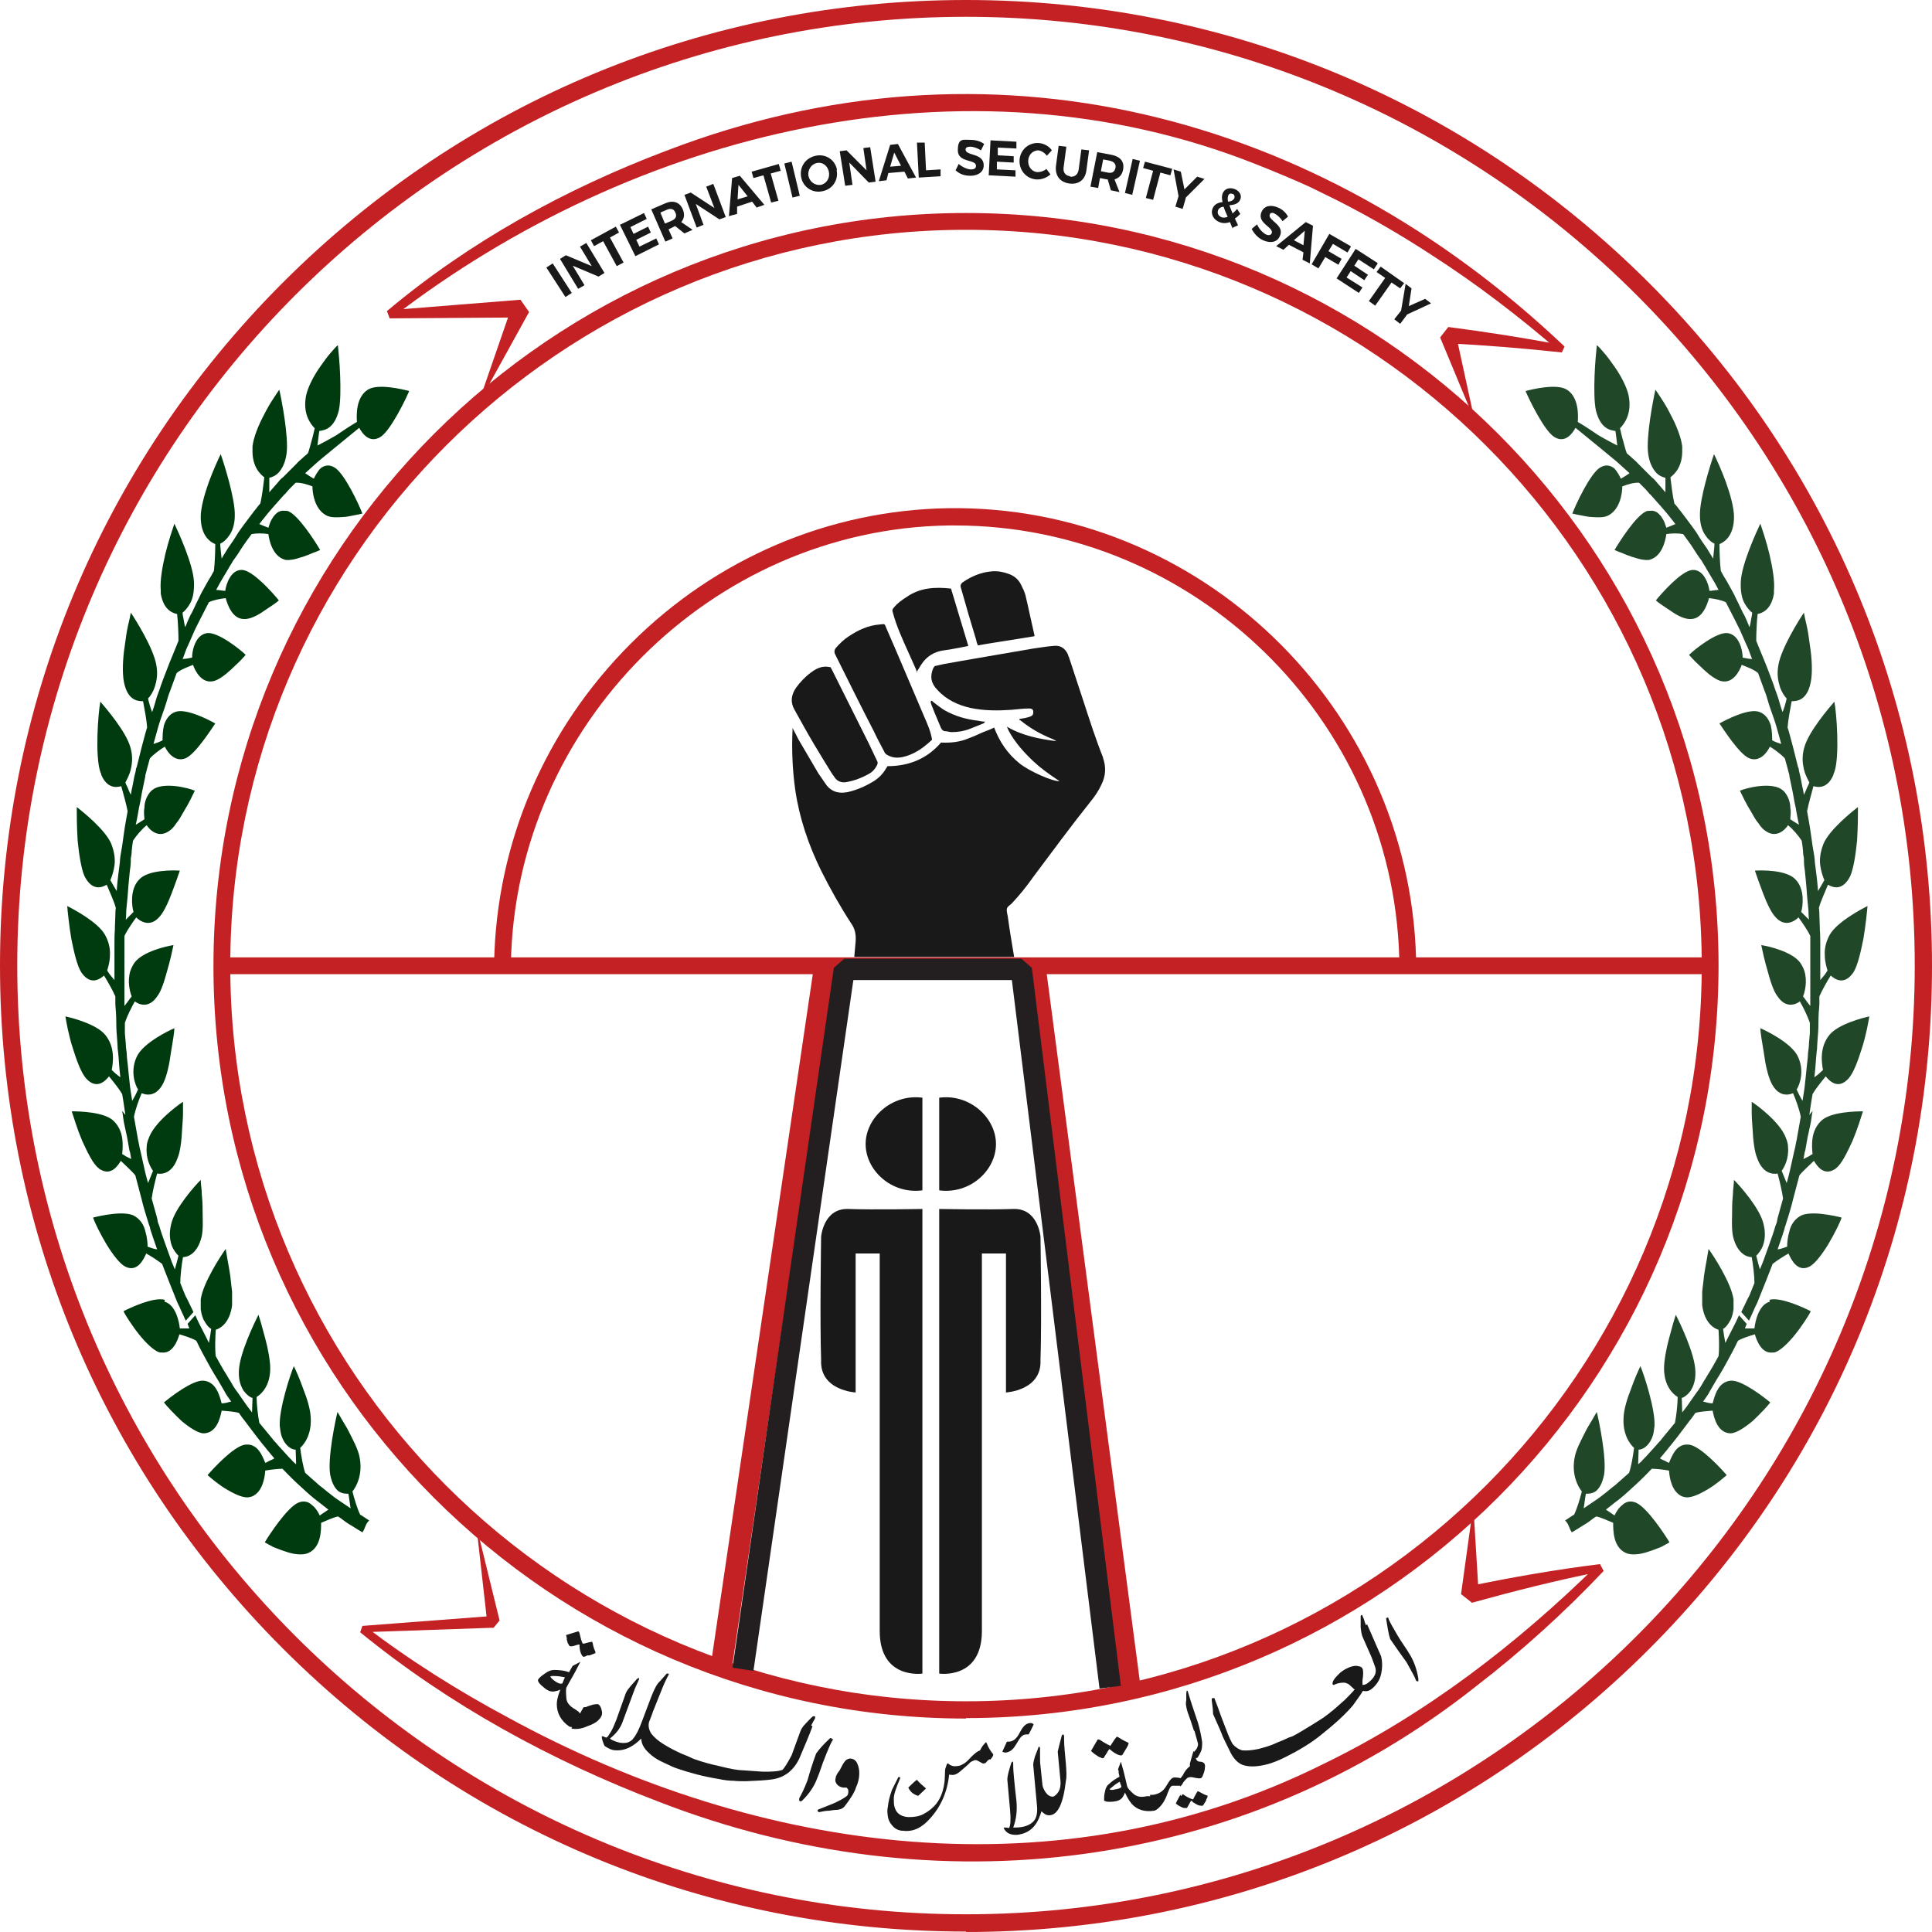
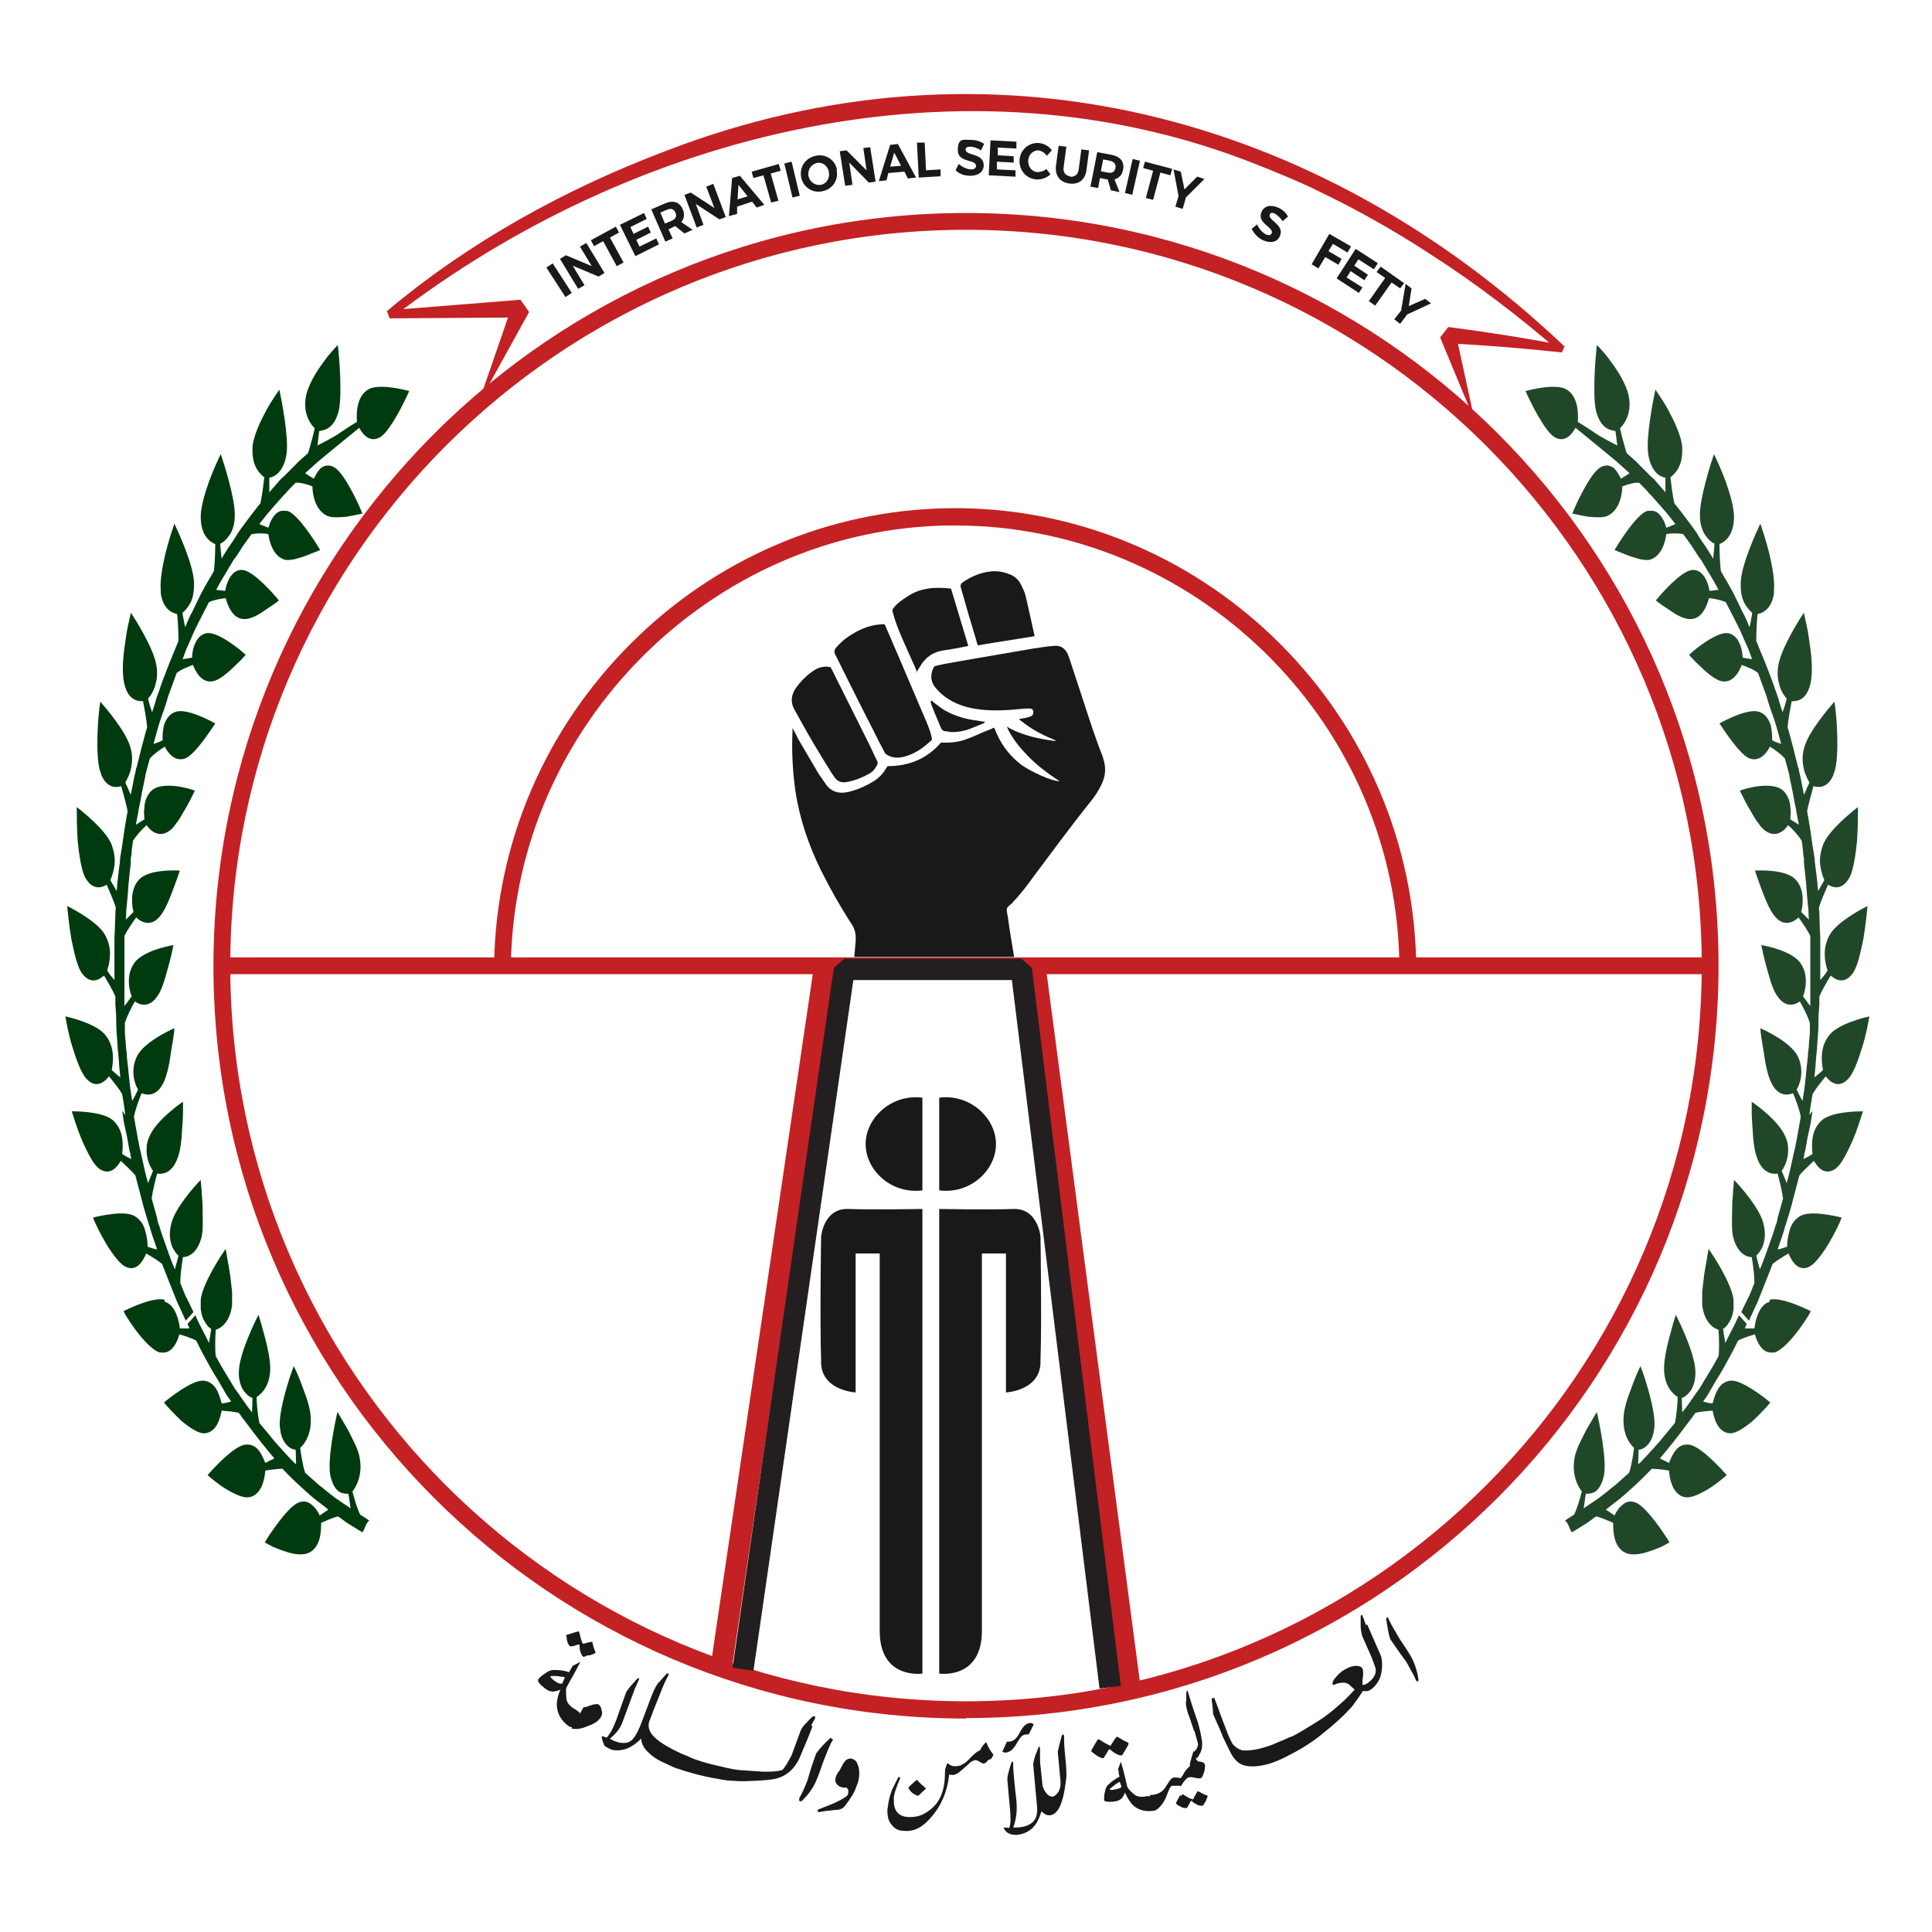
<svg xmlns="http://www.w3.org/2000/svg" id="Layer_2" data-name="Layer 2" viewBox="0 0 425.4 425.4">
  <defs>
    <style>
      .cls-1 {
        fill: #204828;
      }

      .cls-1, .cls-2, .cls-3, .cls-4, .cls-5 {
        stroke-width: 0px;
      }

      .cls-2 {
        fill: #c32124;
      }

      .cls-3 {
        fill: #003b0f;
      }

      .cls-4 {
        fill: #231f20;
      }

      .cls-5 {
        fill: #191919;
      }
    </style>
  </defs>
  <g id="Layer_2-2" data-name="Layer 2">
    <g id="Layer_1-2" data-name="Layer 1-2">
-       <path class="cls-2" d="M212.7,425.3c-56.8,0-110.2-22.1-150.4-62.3C22.1,322.8,0,269.4,0,212.6S22.1,102.4,62.3,62.2C102.5,22,155.9,0,212.7,0s110.2,22.1,150.4,62.3c40.2,40.2,62.3,93.6,62.3,150.4s-22.1,110.2-62.3,150.4-93.6,62.3-150.4,62.3v-.1ZM212.7,3.7C97.5,3.7,3.8,97.4,3.8,212.6s93.7,208.9,208.9,208.9,208.9-93.7,208.9-208.9S327.9,3.7,212.7,3.7Z" />
      <path class="cls-2" d="M212.7,378.4c-91.4,0-165.7-74.3-165.7-165.7S121.3,46.9,212.7,46.9s165.7,74.3,165.7,165.7-74.3,165.7-165.7,165.7v.1ZM212.7,50.6c-89.3,0-162,72.7-162,162s72.7,162,162,162,162-72.7,162-162S302,50.6,212.7,50.6Z" />
      <g>
        <path class="cls-5" d="M121.7,58l4.2,6.5-1.4.9-4.2-6.5,1.4-.9Z" />
        <path class="cls-5" d="M129.1,53.5l4,6.6-1.3.8-5.7-2.4,2.6,4.3-1.4.8-4-6.6,1.3-.8,5.7,2.4-2.6-4.3,1.4-.8h0Z" />
        <path class="cls-5" d="M135.6,49.9l.7,1.3-2,1.1,3,5.5-1.5.8-3-5.5-2,1.1-.7-1.3,5.5-3Z" />
        <path class="cls-5" d="M141.8,46.9l.6,1.3-3.6,1.8.7,1.5,3.2-1.6.6,1.3-3.2,1.6.7,1.5,3.7-1.8.6,1.3-5.2,2.6-3.4-6.9,5.1-2.5h0l.2-.1Z" />
        <path class="cls-5" d="M150.7,51.4l-2-1.6h-.1l-1.4.7.9,2-1.6.7-3.1-7.1,3-1.3c1.8-.8,3.2-.3,3.9,1.2.5,1.1.4,2.1-.3,2.9l2.5,1.7-1.8.8h0ZM146.5,49.2l1.4-.6c.9-.4,1.2-1,.8-1.8-.3-.8-1-1-1.9-.6l-1.4.6,1,2.4h.1Z" />
        <path class="cls-5" d="M157.1,40.6l2.7,7.2-1.4.5-5.2-3.4,1.7,4.6-1.5.6-2.7-7.2,1.4-.5,5.2,3.4-1.8-4.7,1.5-.6h0l.1.1Z" />
        <path class="cls-5" d="M165.6,44.4l-3.3,1.1v1.6c-.1,0-1.8.5-1.8.5l.7-8.4,1.7-.5,5.4,6.4-1.7.6-1-1.3h0ZM164.6,43.2l-2-2.5-.2,3.2,2.3-.7h-.1Z" />
        <path class="cls-5" d="M171.5,36.2l.4,1.4-2.2.6,1.7,6-1.6.4-1.7-6-2.2.6-.4-1.4,6-1.7v.1Z" />
        <path class="cls-5" d="M174.3,35.6l1.8,7.5-1.6.4-1.8-7.5,1.6-.4Z" />
        <path class="cls-5" d="M184.2,37.4c.5,2.2-.9,4.3-3.1,4.7-2.2.5-4.3-.9-4.7-3.1s.9-4.2,3.2-4.7c2.2-.5,4.3.9,4.7,3.1h-.1ZM178,38.7c.3,1.4,1.5,2.2,2.8,2,1.2-.3,2-1.5,1.7-2.9s-1.5-2.2-2.7-1.9-2,1.5-1.8,2.9h0v-.1Z" />
        <path class="cls-5" d="M191.6,32.4l1.2,7.6-1.5.2-4.3-4.4.7,4.9-1.6.2-1.2-7.6,1.5-.2,4.4,4.4-.7-4.9,1.6-.2h-.1Z" />
        <path class="cls-5" d="M199.1,37.8l-3.5.3-.4,1.6-1.7.2,2.5-8,1.7-.2,4,7.4-1.8.2-.7-1.4h0l-.1-.1ZM198.4,36.5l-1.5-2.9-.9,3.1s2.4-.2,2.4-.2Z" />
        <path class="cls-5" d="M203.6,31.3l.3,6.2,3.2-.2v1.5l-4.8.3-.4-7.7h1.7v-.1Z" />
        <path class="cls-5" d="M213.6,32.3c-.6,0-1,.2-1,.6,0,1.5,4,.7,4,3.5,0,1.5-1.3,2.3-2.9,2.3s-2.5-.5-3.3-1.2l.7-1.4c.8.7,1.9,1.2,2.7,1.2s1.1-.3,1.1-.8c0-1.5-4-.6-4-3.4s1.2-2.3,2.9-2.3c1,0,2.1.3,2.9.9l-.7,1.4c-.8-.5-1.7-.8-2.3-.8h-.1Z" />
        <path class="cls-5" d="M223.8,31.3v1.4l-4.1-.2v1.7l3.5.2v1.4l-3.7-.2v1.7l4.1.2v1.4l-5.9-.3.4-7.7,5.7.3h0v.1Z" />
        <path class="cls-5" d="M228.9,33.1c-1.3-.1-2.4.8-2.5,2.2s.8,2.5,2,2.6c.7,0,1.4-.2,2-.7l.9,1.2c-.9.8-2.1,1.2-3.2,1.1-2.2-.2-3.8-2.1-3.6-4.4.2-2.2,2.1-3.8,4.3-3.6,1.1.1,2.2.7,2.8,1.6l-1.1,1.2c-.5-.7-1.2-1.1-1.9-1.2h.3Z" />
        <path class="cls-5" d="M235.6,38.9c1,.1,1.7-.4,1.9-1.5l.6-4.5,1.7.2-.6,4.5c-.3,2-1.7,3.1-3.8,2.8-2-.3-3.1-1.7-2.9-3.8l.6-4.5,1.7.2-.6,4.5c-.2,1.1.4,1.9,1.4,2h0v.1Z" />
        <path class="cls-5" d="M244.6,41.9l-.7-2.4h-.2l-1.5-.3-.4,2.2-1.7-.3,1.5-7.6,3.2.6c1.9.4,2.8,1.5,2.5,3.2-.2,1.2-.9,1.9-1.9,2.2l1.1,2.8-1.9-.4h0ZM242.4,37.7l1.5.3c.9.2,1.5-.1,1.7-1,.2-.8-.3-1.4-1.2-1.6l-1.5-.3-.5,2.6Z" />
        <path class="cls-5" d="M251,35.4l-1.7,7.5-1.6-.4,1.7-7.5,1.6.4Z" />
        <path class="cls-5" d="M258.1,37.2l-.4,1.4-2.2-.6-1.6,6-1.6-.4,1.6-6-2.2-.6.4-1.4,6.1,1.6h-.1Z" />
        <path class="cls-5" d="M261.1,43.6l-.7,2.4-1.6-.5.7-2.3-1.1-5.9,1.6.5.8,3.9,2.8-2.8,1.6.5-4.2,4.2h.1Z" />
-         <path class="cls-5" d="M271.4,50.3c-.2-.5-.4-1-.6-1.4-.8.3-1.6.3-2.3,0-1.3-.5-2-1.8-1.5-3,.4-1,1.3-1.3,2.2-1.4-.2-.8-.2-1.3,0-1.9.4-1,1.4-1.4,2.6-1,1.1.4,1.7,1.4,1.3,2.3-.4,1-1.4,1.2-2.4,1.3.2.5.4,1.1.7,1.8.3-.3.7-.6,1-1l.7,1.1c-.4.4-.8.8-1.2,1,.2.4.4.9.7,1.5l-1.1.5h0l-.1.2ZM270.3,47.7c-.4-.9-.7-1.6-.9-2.2-.6.1-1,.3-1.2.8-.2.6,0,1.2.7,1.5.4.2.9.1,1.3,0h0l.1-.1ZM270.3,44.4c.7,0,1.3-.3,1.5-.8.1-.4,0-.8-.4-.9-.5-.2-.9,0-1,.5-.1.3-.1.7,0,1.3h0l-.1-.1Z" />
        <path class="cls-5" d="M280.7,47c-.5-.2-1-.2-1.1.2-.6,1.3,3.4,2.3,2.2,4.8-.6,1.4-2.1,1.6-3.7.9-1.1-.5-2-1.5-2.5-2.5l1.2-1c.4,1,1.2,1.8,1.9,2.2.6.3,1.1.2,1.3-.2.6-1.4-3.4-2.2-2.2-4.8.6-1.3,2-1.6,3.6-.9,1,.4,1.8,1.2,2.2,2l-1.2,1c-.5-.8-1.2-1.4-1.8-1.7h.1Z" />
-         <path class="cls-5" d="M286.9,55.5l-3.1-1.6-1.2,1.1-1.6-.8,6.5-5.3,1.6.8-.7,8.3-1.6-.8.2-1.6h0l-.1-.1ZM287,54l.3-3.2-2.4,2.1,2.1,1.1Z" />
        <path class="cls-5" d="M297.4,54.4l-.7,1.2-3.2-1.9-1,1.6,2.9,1.7-.7,1.3-2.9-1.7-1.5,2.5-1.5-.9,3.9-6.7,4.7,2.7h0v.2Z" />
        <path class="cls-5" d="M303.3,58.1l-.8,1.2-3.4-2.2-.9,1.4,3,2-.8,1.2-3-2-.9,1.4,3.5,2.2-.8,1.2-4.9-3.2,4.2-6.5,4.8,3.1h0v.2Z" />
        <path class="cls-5" d="M309.2,62.3l-.9,1.2-1.9-1.3-3.6,5.1-1.4-1,3.6-5.1-1.9-1.3.9-1.2,5.1,3.6h.1Z" />
        <path class="cls-5" d="M309.8,69.3l-1.5,2-1.3-1,1.5-1.9,1-5.9,1.3,1-.6,3.9,3.6-1.6,1.3,1-5.4,2.5h.1Z" />
      </g>
      <g>
        <path class="cls-5" d="M124.7,360c.7-.2,1.6-.5,2.6-.8.1,0,.2.1.3.4.2.9.4,1.7.7,2.3h.3c.8-.2,1.4-.4,1.8-.4,0,0,0,.1.1.3.1.6.3,1.3.6,1.9v.3c.1,0,0,0,0,0,0,0-.5.2-1.3.5h-.5c-.5.3-.7.3-.8.3s-.2-.1-.3-.2c-.4-.6-.6-1.4-.6-2.3v-.2s-.4,0-.9.2c-.6.2-.9.2-1,.2-.2,0-.4-.1-.5-.4-.2-.3-.3-.6-.4-1.1v-.3c-.1-.5-.2-.7-.1-.8h0v.1Z" />
        <path class="cls-5" d="M126.1,366.8l1.7-.9c-.7,1.4-1.5,2.9-2.5,4.6-.3.6-.5.9-.6,1.1-.1.4-.1,1.1,0,2.2,0,1,.7,1.9,2,2.6l.7.5,1.1,1.4-.5.8c-.3.5-.5.9-.7,1.1l-.2.3-1.7-.3c-1.9-1.3-2.8-3-2.8-5,0-.7.2-1.6.6-2.7l.2-.5c-.3.2-.7.3-1.2.4-.8.2-1.6-.1-2.4-.8-1-.8-1.5-1.4-1.3-1.8.3-.5.9-.9,1.6-1.4.7-.5,1.3-.7,1.9-.7,1.1,0,2.2.1,3.3.5l.5-.9.3-.5h0ZM124.4,369.4c0-.1-.5-.2-1.3-.3-1-.1-1.7-.1-1.9,0,0,.3.4.6.9,1,.7.5,1.2.7,1.5.6h.2l.5-1.2h0l.1-.1Z" />
        <path class="cls-5" d="M130.8,375.3c.6-.1.9-.1,1,0,.4.3.6.8.7,1.4.2.6,0,1.3-.6,1.9-.5.6-1.4,1.1-2.6,1.5-1.3.6-2.5.7-3.5.5l2.7-4.7h.4c.5-.2,1.1-.4,1.8-.6h.1Z" />
        <path class="cls-5" d="M178.9,380.1c-.6,1.7-1.6,4-2.9,7.1-1.3,2.7-3.3,4.2-6,4.6-1.4.2-3.3.3-5.8.4-.9,0-1.8,0-2.7-.1-.8,0-1.9-.1-3.3-.4-3.1-.5-6.2-1.3-9.1-2.3-.7-.2-1.9-.8-3.6-1.6-1-.5-1.9-1.1-2.7-1.9-1.1-1-1.6-2.1-1.6-3.1-1.7,1.7-3.4,2.6-5.2,2.6-.5,0-1.1,0-1.7-.3-.4-.2-.8-.4-1.2-.7-.4-.9-.6-1.6-.6-2.1.2,0,.4,0,.7.2.1,0,.2.1.3.1.2-.1.4-.3.5-.5.2-.3.3-.5.4-.6.5-.8.9-1.8,1.3-2.8l2.1-5.9c.2-.5.6-1,1.1-1.6.7-.8,1.2-1.3,1.3-1.5.1,0,.3-.2.5-.3v.4l-.9,2-2.7,7.3c-.5,1.4-1.4,2.6-2.8,3.7.3.3.7.4,1.1.6.6.2,1,.3,1,.3.6.1,1.2.1,1.7,0,.6-.2,1.1-.5,1.4-1,.6-.7,1.2-1.9,1.9-3.8l2-5.3c.7-1.8,1.3-2.9,1.9-3.4l1.5-1.7h.3c.2,0,.2.1.1.3-.5.9-1.1,2.2-1.8,4l-1.6,4c-.2.6-.5,1.4-.9,2.4-.2.9,0,1.7.5,2.5.6.8,1.5,1.6,2.8,2.4s2.5,1.4,3.8,2c.4.2,1.1.4,1.9.8.6.3,1.1.5,1.5.6,1.1.4,2.8.9,5.1,1.4,2.4.6,4.1.9,5.2.9,1.4.1,2.9.2,4.3.3,1.7,0,3.1,0,4.3-.4.4-.4,1.1-1.5,2-3.2l1.9-5.2c.2-.6.6-1.2,1.2-1.8.5-.5,1-1.1,1.6-1.6h.3c.1,0,.2,0,.2.2,0,.3-.2.6-.4.9-.2.4-.4.8-.5.9h0l.3.2Z" />
        <path class="cls-5" d="M183.5,382.9c-.2.3-.5.8-.8,1.5-.4.9-.9,2.1-1.5,3.7-.6,1.8-1.1,3.1-1.4,3.8-.6,1.5-1.6,3-3,4.4-.3.3-.4.4-.6.3,0,0-.1,0-.2-.1-.1-.1,0-.3,0-.6.3-.5,1-1.8,1.8-3.9.5-1.8,1.1-3.7,1.9-5.9.7-1,1.7-2.1,3.1-3.4.2,0,.4,0,.4.3h0l.3-.1Z" />
        <path class="cls-5" d="M188.5,393.5c-.3,1.1-1.2,2.5-2.5,4.2-.4.5-.9.7-1.6.8-.6,0-1.2.1-1.9.2-.5,0-1.2.1-2.1.3-.2,0-.3-.1-.4-.3,0-.2.2-.3.5-.4,1-.4,2-.8,3-1.2,1.1-.5,2.1-1,2.9-1.6.3-.2.4-.6.4-1.1,0-.4-.2-.6-.4-.8h-.7c-.8-.1-1.4-.5-1.7-1.2-.1-.3-.1-.6,0-.9,0-.3.2-.7.5-1.2.3-.3.5-.7.7-1.1s.4-.8.7-1.2c.3-.5.7-.7,1.2-.8.8,0,1.4.4,1.7,1.2.4.9.5,2,.3,3.2-.1.6-.3,1.3-.6,1.9h0Z" />
        <path class="cls-5" d="M217.8,387.4c-.3.2-.5.4-.7.7-.3.2-.6.3-.9.1-.2-.1-.5-.3-.9-.5s-.7-.2-1,0c-.3.1-.7.3-1,.7-.3.3-.6.5-.9.8l-1.3,1.1c-.6.4-1.1.6-1.6.5-.2,0-.4,0-.5-.1-.4,3.8-1.8,7.1-4.3,9.8-1.8,2-3.7,2.9-5.9,2.6-.3,0-.5,0-.7-.1-.6-.1-1.2-.5-1.7-1.1s-.8-1.2-.9-1.9c-.1-.7-.2-1.4,0-2.2.1-1.1.4-2.3.9-3.7l1.4-2.8h.4c0,.1,0,.3-.1.5-.8,1.9-1.3,3.3-1.3,4.2,0,.7,0,1.4.2,2,.4,1.3,1.4,2,3,2.1,1.2,0,2.3-.1,3.4-.7s2-1.3,2.8-2.3c1-1.3,1.6-3,1.8-5.1,0-.7.1-1.5.1-2.3,0-.2.2-.7.4-1.3.1-.1.2-.2.4,0,.3.3.7.4,1.1.5.6,0,1.3,0,1.9-.4.5-.2,1.1-.7,1.9-1.6.8-.8,1.4-1.3,2-1.5.4-.9.9-1.4,1.3-1.8,0,0,.1.1.2.3h0c.2.6.6,1.4,1.4,2.4,0,.3-.2.6-.6,1.1h-.3ZM202.1,395.4c-1-.3-1.7-.9-2.1-1.8,1.1-1.1,1.8-1.7,1.9-1.7.6.7,1.3,1.3,2,1.9l-1.7,1.6h-.1Z" />
        <path class="cls-5" d="M227.6,379.7c-.4.9-.8,1.6-1.1,2.2h-.5c-.6,0-1.1.3-1.6,1.1l-.8,1.3c-.6,1-1.3,1.5-2.2,1.6,0,0-.3,0-.7-.2l1-2.2c.7,0,1.1-.1,1.2-.2.6-.2,1.2-.9,1.8-2.1.6-1.1,1.2-1.7,2-1.8h.5s.2.1.4.3h0ZM234.3,382.6v.6c0,1.2.2,3,.4,5.2.1,1.5.2,2.8,0,3.7-.6,5.1-1.8,7.6-3.7,7.6-.6,0-1.1-.3-1.7-.9,0,.2-.2.6-.4,1.2-.9,2.4-2.5,3.7-4.9,4-1.5.1-2.5-.4-3-1.5,0,0,0-.1.2-.1s.5,0,1,.1c.3-.6.4-1.9.2-4l-.3-3.3-.3-3.4c0-.7.3-1.8.8-3.4.1-.4.3-.6.4-.5.1,0,.1.4.1,1.2,0,.6.2,3.1.7,7.4.2,2.1,0,4-.7,5.9h.4c1.9,0,3.2-.5,4-1.3s1-2.1.8-3.8l-.8-8.7c0-.5.2-1.2.4-1.9l.7-1.8c0-.2.1-.3.2-.3s.2.2.2.3v1.6c0,.9,0,1.7.1,2.3l.4,3.9c0,.6.3,1.3.7,1.9.5.7,1,1,1.6,1,.2,0,.5-.2.8-.5.7-.7,1-1.6.9-3l-.6-6.4c.1-.5.4-1.7.9-3.6.1-.1.2-.2.3-.2s.2.2.2.5h0v.2Z" />
        <path class="cls-5" d="M240.2,385.6c.4-.7.9-1.6,1.5-2.6.1,0,.3,0,.5.1.9.6,1.6,1,2.3,1.3,0,0,.1-.1.2-.3.5-.8.9-1.4,1.2-1.7,0,0,.1,0,.3.1.6.4,1.3.8,2,1.1l.3.2h0c0,.3-.2.7-.7,1.5l-.3.5c-.3.5-.4.7-.5.7h-.4c-.8-.2-1.5-.7-2.2-1.3l-.1-.1s-.3.3-.6.9c-.4.6-.6.9-.6,1-.2.2-.4.2-.7,0-.4-.1-.7-.3-1.1-.6l-.3-.2c-.4-.3-.6-.5-.7-.6h-.1Z" />
        <path class="cls-5" d="M246.2,389.5l.6-1.6c.4,1.3.8,2.8,1.2,4.6.1.6.2.9.3,1.1.2.3.6.8,1.3,1.4.7.6,1.6.8,2.9.5h.8c0-.1,1.6.1,1.6.1l.2.8c.1.5.2.9.2,1.1v.3l-1.2.9c-2.1.3-3.7-.2-4.9-1.5-.4-.5-.9-1.2-1.3-2.1l-.2-.4c-.1.3-.3.7-.5,1-.4.6-1.1.9-2.1,1-1.2.1-1.8,0-2-.3,0-.5,0-1.2.2-1.9.1-.7.4-1.3.8-1.6.7-.7,1.5-1.2,2.4-1.7l-.2-.9v-.5h-.1v-.3ZM246.6,392.3c-.1,0-.4.2-1,.6-.7.6-1.2.9-1.3,1.1.2.1.6.2,1.2,0,.8-.1,1.2-.3,1.4-.5v-.2l-.4-1.1h0l.1.1Z" />
        <path class="cls-5" d="M260.1,395.5c.1-.2.2-.4.3-.4s.2,0,.4.2c.8.5,1.4.8,1.9.9,0,0,.1-.1.2-.4.5-.9.7-1.3.8-1.4,0,0,.1,0,.3.1.7.4,1.3.7,1.9.9v.1s0,.3-.3.7v.2c-.5.8-.7,1.2-.8,1.2h-.2c-.2,0-.7,0-1.3-.4-.4-.2-.7-.4-.8-.6,0,0-.1-.1-.2-.1s-.2.3-.5.8-.4.8-.5.8h-.6c-.4-.1-.8-.3-1.3-.6-.3-.2-.5-.4-.5-.4,0,0,.3-.7,1-1.9h0l.2.3Z" />
        <path class="cls-5" d="M257.7,391.9c.4-.5.8-.6,1.4-.5.4,0,.7.1,1,.2l.3.2v.6c.1,0,0,.3,0,.3-.1.2-.2.3-.2.3,0,0,0,.1-.3.2h-1.8c-.3.1-.5.4-.7.9l-.3.7c-.5,1.5-1.2,2.6-2,3.3-.3.3-.6.5-1,.6l-.9-3.5h.7c1.3-.2,2.2-.8,2.8-1.8.5-.8.8-1.3,1-1.5h0Z" />
        <path class="cls-5" d="M263.5,385.9l.2.6-.4.7c.2.5.5.7.9.7s.7.1,1,.4c.1.3.2.5.1.9,0,.6-.2,1.1-.4,1.6-.1.4-.3.6-.4.7-.3.1-.6.1-1,0-.4,0-.8-.2-1.2-.2-.3,0-.7,0-1,.3-.5.5-1,1.1-1.4,1.8h0s0-.3-.2-.7l-.2-.8c.4-.3.9-.8,1.2-1.5.4-.7.9-1.2,1.3-1.5v-.6c.3-1,.5-1.9.8-2.7,0,0,.1,0,.3.2l.3.2h0l.1-.1Z" />
        <path class="cls-5" d="M262.9,381.1c-.5-1.6-1-3-1.4-4.1-.3-1-.5-1.9-.3-2.6v-1.2c0-.6.1-.9.1-.9h.2l.3,1c.6,2,1.3,4,2,6.1.4,1.4.7,2.8.9,4.2,0,.9,0,1.7-.5,2.5-.2.4-.4.8-.7,1.1l-.5-1.6c.5-.4.7-.9.8-1.5,0-.2-.3-1.2-.8-3h-.1Z" />
        <path class="cls-5" d="M301,357.6l3.1,7.1c.3,1.2.3,2.5,0,3.9s-1.1,2.5-2.1,3.3c-.5.4-1.1.6-1.9.4-.4.7-1.2,1.8-2.2,3.2-1.7,2-4,4.1-6.9,6.4-2.3,1.9-5,3.5-8,5-1.2.6-2.4,1.1-3.7,1.5-2.2.6-4,.7-5.4.3-1.1-.3-2.1-1.2-2.9-2.7-.9-1.8-1.5-3.1-1.8-3.7-.1-.4-.8-2-2.1-4.9,0-.7-.1-1.7-.3-3.1,0-.1,0-.2.1-.4h.5c0,.1.6,1.5,1.5,4.1.6,1.6,1.1,2.9,1.5,3.9.2.5.5,1.2,1,2.1.7.8,1.4,1.2,2.1,1.4.9.1,2.2,0,3.6-.3,1.5-.4,2.9-.8,4.1-1.4.4-.2,1.1-.4,1.9-.8.6-.3,1.1-.5,1.5-.6,1-.5,2.5-1.4,4.6-2.7,1.1-.7,1.9-1.2,2.2-1.4.8-.6,1.5-1.1,2.2-1.7,1.2-1,2-1.8,2.5-2.2.8-.8,1.6-1.6,2.2-2.3-.2-.1-.4-.3-.6-.5-.4-.4-.7-.6-.8-.7-.4-.2-.7-.3-1-.3-.7,0-1.4.1-2.2.5-.2,0-.3-.1-.3-.3,0-.5.4-1.1,1.1-1.8.7-.8,1.5-1.3,2.4-1.7.9-.4,1.7-.5,2.3-.3.4,0,.7.3.8.5.2.4.2,1.3,0,2.6v1c.4,0,.7-.1,1-.3,1.7-1.2,2.3-2.5,1.7-3.9l-.7-1.9-1.9-4.3c-.3-.6-.4-1.4-.5-2.3v-2.4c0-.1,0-.2.2-.3.1,0,.2,0,.2.2.1.3.3.6.4,1,.1.5.3.8.4,1.1h0l.2-.3Z" />
        <path class="cls-5" d="M305.7,356.3c.1.4.4.9.7,1.5.5.8,1.1,2,2,3.4,1.1,1.6,1.8,2.7,2.2,3.4.8,1.4,1.4,3.1,1.7,5v.6h-.2c-.2,0-.3-.1-.4-.4-.2-.6-.9-1.8-2-3.8-1.1-1.5-2.3-3.2-3.6-5.1-.4-1.2-.6-2.7-.9-4.5.1-.2.3-.3.5-.2h0v.1Z" />
      </g>
      <path class="cls-2" d="M105.3,88.9l7.5-21.7,1.9,2.7-28.9.2-.6-1.6c18.2-15.3,39.3-26.9,61.5-35.3,71-27.3,143.4-8.5,197.8,43.1l-.6,1.3c-8.4-.9-16.8-1.6-25.2-2l1.8-2.3,4.2,19.3-7.6-18.3,1.8-2.3c8.4,1.1,16.8,2.4,25.1,4l-.6,1.4c-8.9-7.7-18.3-14.9-28.1-21.2-6.7-4.4-13.8-8.5-20.9-12.1-1.2-.6-4.7-2.3-5.9-2.9-3.7-1.7-8.3-3.6-12.1-5.1-63.9-25.3-136.8-7.2-190,33.8l-.6-1.6,28.8-2.3,1.9,2.7-11.1,20.1h0l-.1.1Z" />
-       <path class="cls-2" d="M104.9,336l5.1,20.8-1.3,1.6-28.9,1,.5-1.4c9.9,7.6,20.6,14.3,31.6,20.2,55.5,30.3,121.5,39.1,179.5,10.2,22.5-10.9,42.6-26.4,60.4-43.9l.8,1.5c-9.6,1.9-19.1,4.3-28.5,6.9l-2.4-1.9,2.7-19.5,1.2,19.7-2.4-1.9c9.7-2,19.3-3.7,29.1-4.9l.8,1.5c-8.7,9.2-18.1,17.7-28.1,25.4-51.6,40.9-119,49.1-180,25.4-23.6-9-46.1-21.3-65.7-37.3l.5-1.4,28.8-2.2-1.3,1.6-2.4-21.3h0v-.1Z" />
      <path class="cls-2" d="M112.5,212h-3.7c.5-26.5,11.2-51.4,30.1-70.3,18.8-18.8,43.7-29.4,69.9-29.8,55.2-.8,101.4,43.6,103,99h-3.7c-1.5-52.8-45.3-95.2-97.8-95.2s-1,0-1.5,0c-52.1.8-95.3,44-96.3,96.3h0Z" />
      <rect class="cls-2" x="48.9" y="210.8" width="327.7" height="3.7" />
      <rect class="cls-2" x="91.64" y="287.66" width="157.1" height="4.7" transform="translate(-141.57 416.01) rotate(-81.6)" />
      <rect class="cls-2" x="235.98" y="211.43" width="4.7" height="161.4" transform="translate(-36.09 33.61) rotate(-7.5)" />
      <g>
        <path class="cls-5" d="M243,167.1c-1.7-4.2-3.1-8.6-4.5-12.9-1-3-2-6.1-3-9.1-.1-.4-.3-.7-.4-1.1-.6-1.2-1.5-1.9-2.9-1.8-1.6.1-3.1.4-4.7.6-4.1.7-8.2,1.4-12.2,2.1-2.5.4-5,.9-7.4,1.3-.6.1-1.2.3-1.8.4-.3,0-.4.2-.6.5-.8,1.8-.5,3.4.9,4.8,2,2.2,4.6,3.4,7.4,4,2.9.6,5.9.6,8.8.4,1.3-.1,2.6-.3,4-.3.7,0,1,.3.9,1,0,.3-.2.6-.5.7-.4.2-.9.3-1.3.4-.4.1-.8.1-1.2.2,0,0,0,.1-.1.2.1,0,.3.1.4.2,2.1,1.7,4.4,3,6.9,4,.3.1.6.3.9.5-3.8-.5-7.5-1.2-10.9-3.2.1.3.3.6.4.9,1.4,2.6,3.3,4.7,5.4,6.7,1.6,1.5,3.4,2.8,5.2,4,.2.1.4.3.6.4-1.5.1-6.7-2.2-8.8-3.9-2.6-2.1-4.4-4.7-5.6-7.9-.8.4-1.6.7-2.4,1-1.1.5-2.2,1-3.3,1.4-1.9.8-3.9,1-6,.9-3.1,3.6-7.1,5.2-11.8,5.2,0,.1-.2.3-.3.5-.7,1.2-1.6,2.1-2.7,2.8-1.8,1.1-3.6,1.9-5.7,2.4-.6.1-1.3.2-1.9.1-1.1-.1-2.1-.7-2.8-1.6-.6-.9-1.2-1.7-1.8-2.6-1.5-2.5-2.9-5-4.4-7.5-.4-.8-.8-1.6-1.3-2.5v.5c-.2,4.4,0,8.8.6,13.1.9,6.2,2.9,12.1,5.7,17.8,2,4,4.2,7.9,6.6,11.6h0c.9,1.2,1.1,2.6,1,4-.1,1.1-.2,2.3-.3,3.4h35.2c-.5-3-1-5.9-1.4-8.9-.1-.6-.3-1.2-.2-1.7s.7-.8,1.1-1.2c1.7-1.8,3.3-3.8,4.7-5.8,4.2-5.6,8.3-11.2,12.7-16.7.9-1.1,1.7-2.3,2.3-3.6,1-2,1.1-4,.3-6.1h0l.2.4ZM233.8,172.5h-.1.1Z" />
        <path class="cls-5" d="M205.2,162.7c-.3-1.7-1-3.3-1.7-4.9-2.8-6.5-5.5-13-8.3-19.4-.5-1.2-.3-1-1.5-.9-2.5.2-4.7,1.2-6.8,2.6-1.1.7-2,1.6-2.8,2.5q-.6.7-.2,1.5c2.8,5.6,5.6,11.3,8.5,16.9.7,1.5,1.5,3,2.3,4.5.1.3.3.5.6.7,1.5.9,3,.7,4.5.2,2.1-.7,3.8-2,5.4-3.5h0v-.2Z" />
        <path class="cls-5" d="M182.8,146.9c-1.8-.4-3.1.3-4.4,1.3-1.2.9-2.2,2-3.1,3.2-1.1,1.6-1.3,3.2-.4,4.8,1.4,2.5,2.8,5.1,4.3,7.6,1.3,2.2,2.6,4.3,3.9,6.4.2.3.5.7.7,1,.6.9,1.6,1.2,2.6,1,1.7-.3,3.3-.9,4.9-1.8.8-.4,1.4-1.1,1.8-1.9.2-.4.2-.7,0-1-.6-1.3-1.2-2.5-1.8-3.8-2.7-5.4-5.4-10.8-8.1-16.2-.1-.2-.3-.5-.3-.6h-.1Z" />
        <path class="cls-5" d="M227.8,140c-.7-3-1.3-6-2-8.9-.2-.8-.6-1.6-1-2.4-.6-1.2-1.6-2-2.9-2.4-1.1-.4-2.3-.6-3.5-.5-2.4.2-4.5,1.1-6.4,2.4q-.7.5-.4,1.3c1.1,3.9,2.2,7.7,3.4,11.6,0,.3.2.6.3,1,4.1-.7,8.2-1.3,12.4-2h0l.1-.1Z" />
        <path class="cls-5" d="M201.8,148c.4-.6.7-1.1,1-1.6,1.2-1.9,2.9-2.9,5-3.2,1.7-.2,3.4-.6,5.1-.9,0,0,.1,0,.3-.1-1.3-4.2-2.5-8.4-3.8-12.6-3.5-.4-6.8-.2-9.7,1.8-1.1.7-2.1,1.4-2.9,2.4-.3.3-.4.6-.2,1.1.8,3,2.1,5.8,3.4,8.7.6,1.3,1.1,2.5,1.7,3.8,0,.2.2.4.3.7h0l-.2-.1Z" />
        <path class="cls-5" d="M204.9,154.5c.1.4.2.8.4,1.2.6,1.6,1.3,3.1,1.9,4.6.2.4.5.7.9.7.5,0,1,.2,1.4.2,1.4,0,2.7-.2,4-.7,1-.4,2-.8,3-1.2.1,0,.2-.1.4-.4-.5,0-1-.1-1.5-.2-2.6-.3-5.1-1-7.4-2.3-.7-.4-1.4-1-2.1-1.5-.3-.2-.5-.4-.7-.6h-.1l-.2.2Z" />
      </g>
      <g>
        <path class="cls-5" d="M206.8,266.2v102.3s9.4,1.4,9.4-9.4v-83.1h5.3v30.6s7.9-.4,7.6-7.1c.3-8.6,0-27.2,0-27.2,0,0-.5-6.3-6-6.1s-16.3,0-16.3,0h0Z" />
        <path class="cls-5" d="M206.8,262.1c6.8.9,12.5-4.4,12.5-10.2s-5.8-11.1-12.5-10.2" />
      </g>
      <g>
        <path class="cls-5" d="M203.1,266.2v102.3s-9.4,1.4-9.4-9.4v-83.1h-5.3v30.6s-7.9-.4-7.6-7.1c-.3-8.6,0-27.2,0-27.2,0,0,.5-6.3,6-6.1s16.3,0,16.3,0h0Z" />
        <path class="cls-5" d="M203.1,262.1c-6.8.9-12.5-4.4-12.5-10.2s5.8-11.1,12.5-10.2" />
      </g>
      <polygon class="cls-4" points="242.1 371.8 222.8 215.8 187.9 215.8 165.9 367.9 161.3 367.2 183.6 213.1 185.9 211.1 224.9 211.1 227.2 213.1 246.8 371.2 242.1 371.8" />
      <g>
        <path class="cls-1" d="M389.7,286.6c-1.4.4-2.1,1.6-2.6,2.7-.5,1.2-.7,2.4-.8,3.2h-2.1l.4-1-1.7-1.9s-.7,1.6-1.5,3.1-1.5,3-1.5,3c-.2-1.1-.4-2.2-.5-3.1.4-.2.9-.7,1.3-1.4.2-.3.5-.8.6-1.2.2-.5.3-1.1.4-1.7v-2.2c-.5-3.6-4.4-9.6-5.5-11.1-.1.5-.2,1.3-.4,2.4-.2,1-.4,2.2-.6,3.5-.1,1.2-.3,2.4-.4,3.5v3c.5,3.9,2.6,5.1,3.6,5.4.1,1.7.2,4.2,0,5.8l-1,1.8c-.5.9-1,1.7-1,1.7,0,0-.4.6-.9,1.5-.3.4-.6,1-.9,1.5s-.7,1.1-1.1,1.6c-.8,1.1-1.5,2.2-2.1,3s-1,1.3-1,1.3c0-1.1-.1-2.3-.1-3.2.5-.1,1.2-.6,1.9-1.5.6-.9,1.2-2.3,1.1-4.4-.1-3.8-3.4-10.6-4.3-12.4-.3.8-.9,2.9-1.5,5.2-.6,2.2-1.1,4.9-1.1,6.6,0,3.9,2,5.7,3,6.3,0,1.6-.3,4.2-.6,5.7l-2.4,2.9-.8,1c-.4.4-.8.9-.8.9l-2,2.2c-.5.6-1,1-1.4,1.5-.4.4-.7.6-.7.6,0-1.1.1-2.3.1-3.2.8,0,2.3-.7,3.1-3,.2-.6.3-1.3.4-2.2.2-3.7-2.3-11.3-3.1-13.2-.2.4-.5,1.1-.9,2s-.8,2-1.2,3.1c-.8,2-1.5,4.3-1.6,6-.3,3.9,1.4,6.1,2.3,6.9-.2,1.6-.6,4.1-1.1,5.5l-2.6,2.3h0s-.4.4-1.1.9c-.7.6-1.6,1.3-2.5,2s-1.9,1.3-2.6,1.8-1.2.8-1.2.8c.2-1.1.3-2.3.5-3.2.5,0,1.3,0,2.1-.5.8-.6,1.5-1.7,1.9-3.7.6-3.6-1.1-11.7-1.6-13.8-.2.3-.6,1-1,1.7s-1,1.6-1.5,2.6c-1,2-2.1,4-2.4,5.8-.7,3.8.8,6.4,1.6,7.4-.4,1.6-1.1,3.9-1.7,5.1,0,0-.7.4-1.4.9-.2.1-.4.3-.6.4.8.6.9,1.8,1.5,2.6.5-.3,1.5-.9,2.6-1.6.7-.4,1.4-.9,1.9-1.3s.9-.6.9-.6c1,.2,2.7,1,3.7,1.4,0,1.7,0,5.3,2.7,6.6,1.2.6,3.3.4,5.2-.3,1-.3,1.9-.7,2.7-1,.8-.4,1.4-.8,1.8-1-1-1.7-4.9-7.6-7.3-8.7-1.3-.6-2.4-.2-3.1.5-.8.6-1.4,1.6-1.7,2.3-.5-.4-1.2-.8-1.9-1.3,0,0,.9-.7,1.9-1.5.5-.4.9-.7,1.3-1,.3-.3.6-.5.6-.5,0,0,1.6-1.4,3.2-2.9s3.1-3.1,3.1-3.1c1,0,2.7.2,3.8.4.1,1.6.6,4.7,2.9,5.7.1,0,.3.1.4.1,1.3.4,3.2-.5,5.1-1.6s3.6-2.6,4.3-3.2c-1.2-1.4-5.7-6.3-8.2-6.7-1.4-.2-2.4.4-3.1,1.3s-1.1,2-1.4,2.7c-.3-.1-.5-.2-.8-.4-.4-.2-.8-.3-1.2-.6l.6-.7s.2-.2.4-.5c.3-.3.6-.7.9-1.1.7-.8,1.3-1.6,1.3-1.6,0,0,.3-.4.7-.9.4-.5,1-1.3,1.6-2.1.6-.8,1.1-1.5,1.6-2.1.4-.6.7-1,.7-1,1-.3,2.7-.4,3.8-.5.3,1.6,1.1,4.9,3.9,5,1.3,0,3.2-1.3,4.9-2.7,1.7-1.6,3.3-3.3,3.9-4.1-1.3-1.1-6.3-5-8.7-4.8-1.3.1-2.3.9-2.9,2-.6,1-.9,2.3-1.1,3-.6,0-1.4-.2-2.1-.4,0,0,.2-.3.5-.7.3-.4.7-1,1-1.6.7-1.2,1.4-2.4,1.4-2.4,0,0,.3-.5.8-1.3s1.1-1.9,1.7-3,1.2-2.2,1.6-3c.4-.9.7-1.4.7-1.4,1-.6,2.7-1.1,3.7-1.4.4,1.4,1.5,4.3,3.9,4h.4c1.2-.3,3-2,4.6-4,.8-1,1.5-2,2.1-2.9s1.1-1.7,1.3-2.2c-1.4-.7-6.6-3.2-9.1-2.5h0l.1.4Z" />
        <path class="cls-1" d="M398.4,245.5c.3-2.3.7-4.6.7-4.6.7-1.2,2-2.8,2.9-3.9.8,1,2.7,3,5,.5,1.1-1.2,2.1-3.9,3-6.8.9-2.8,1.4-5.7,1.6-6.9-1.4.3-6.9,1.7-8.8,4.1-2.2,2.7-1.7,6.1-1.4,7.7-.5.5-1.2,1.1-1.9,1.6,0,0,.2-1.6.3-3.2.1-1.6.3-3.2.3-3.2,0,0,0-.7.1-1.8s.2-2.5.2-3.9.1-2.9.2-3.9v-1.8c.6-1.4,1.7-3.3,2.5-4.6.9.8,2.8,2.1,4.7-.3.1-.1.2-.3.3-.4.9-1.4,1.6-4.4,2.2-7.4.5-3,.8-6,.9-7.2-1.4.7-6.7,3.5-8.3,6.3-.9,1.6-1.2,3.2-1.1,4.6,0,1.4.4,2.6.6,3.3-.2.3-.4.6-.6.9-.3.4-.7.8-1,1.2v-6.5h0v-1.5c0-.9,0-2-.1-3.2,0-1.2-.1-2.3-.1-3.2s-.1-1.5-.1-1.5c.4-1.5,1.4-3.6,2-5.1,1,.6,3.2,1.5,4.9-1.9.7-1.6,1.2-4.7,1.5-7.8.2-3.1.2-6.1.2-7.4-1.3,1-6.3,5-7.6,8.1-.7,1.8-.9,3.4-.7,4.8.2,1.4.6,2.5.9,3.2-.4.7-.9,1.6-1.4,2.4,0,0-.1-1.6-.3-3.2-.2-1.6-.4-3.2-.4-3.2,0,0,0-.7-.2-1.8-.2-1-.4-2.4-.6-3.9-.2-1.4-.4-2.8-.6-3.8s-.3-1.7-.3-1.7c.3-1.6,1-4,1.4-5.5,1,.3,3.1.6,4.4-2.5,0-.2.1-.4.2-.6,1.2-3.5.5-13,0-15.5-1.2,1.4-5.6,6.5-6.6,10-.6,2-.4,3.6-.1,4.9.3,1.3.9,2.3,1.2,2.9-.1.3-.3.7-.5,1.1-.2.5-.4,1-.7,1.6l-.2-1.1s-.3-1.3-.5-2.5c-.1-.6-.3-1.2-.4-1.7,0-.5-.2-.8-.2-.8l-1.1-4.4c-.3-1.1-.6-2.2-.8-3-.2-.8-.4-1.3-.4-1.3.1-1.6.6-4.2.9-5.8,1.1,0,3.4-.1,4.2-4.2.4-1.9.3-5.1-.2-8.2-.2-1.5-.4-3-.7-4.3-.3-1.2-.5-2.2-.6-2.8-1.1,1.6-4.9,7.7-5.6,11.4-.4,2.1-.1,3.6.3,4.9.4,1.2,1,2.1,1.5,2.6-.2.9-.5,2-.9,3,0,0-.5-1.4-.9-2.9-.2-.7-.5-1.4-.7-2-.2-.5-.3-.9-.3-.9h0s-.9-2.5-1.9-5c-1-2.4-2-4.9-2-4.9,0-1.6.1-4.2.3-5.9,1-.2,3-.9,3.6-4.5v-.7c.2-2-.3-5-1-8-.7-2.9-1.6-5.5-2-6.7-.9,1.9-4.1,8.9-4.3,12.7-.1,2.1.2,3.7.8,4.8.6,1.1,1.3,1.8,1.7,2.1,0,.4-.1.8-.2,1.3-.1.6-.2,1.3-.4,1.9l-.4-1s-.1-.3-.3-.7c-.2-.4-.4-1-.7-1.4-.5-1-1-2.1-1-2.1,0,0-.2-.4-.6-1.2-.3-.7-.8-1.6-1.3-2.5s-1-1.8-1.4-2.4c-.4-.7-.6-1.1-.6-1.1-.2-1.6-.3-4.2-.3-5.9,1-.4,3.2-1.7,3.2-6,0-2-.8-4.9-1.8-7.7-1-2.7-2.1-5.1-2.6-6.1-.7,2-3.2,9.8-3.1,13.5,0,2.1.6,3.6,1.3,4.5.7,1,1.4,1.5,1.9,1.7,0,.9-.2,2.1-.3,3.3,0,0-.2-.3-.4-.7-.3-.4-.6-1-1-1.6-.8-1.1-1.5-2.2-1.5-2.2h0s-.3-.5-.8-1.3c-.5-.7-1.2-1.7-1.9-2.6-.7-.9-1.4-1.9-2-2.6-.5-.7-.9-1.1-.9-1.1-.4-1.5-.7-4.2-.9-5.8.9-.7,2.7-2.3,2.6-6.1v-.7c-.2-1.9-1.3-4.7-2.6-7.1-.6-1.2-1.3-2.4-1.9-3.3s-1.1-1.7-1.4-2.1c-.5,2.2-2.1,10.4-1.6,14.1.3,2.1,1,3.3,1.7,4.1.7.8,1.6,1.1,2.1,1.2v3.2l-.6-.7s-.7-.8-1.4-1.6c-.3-.4-.7-.8-1-1-.3-.3-.4-.4-.4-.4,0,0-1.3-1.3-2.5-2.5-.6-.7-1.3-1.2-1.8-1.7-.5-.4-.8-.7-.8-.7-.3-.7-.5-1.7-.8-2.7s-.5-2-.7-2.8c.9-.9,2.7-3.2,1.9-7.2-.4-1.9-1.7-4.4-3.2-6.5-.7-1-1.5-2.1-2.2-2.9s-1.2-1.4-1.6-1.7c-.1,1.1-.4,3.8-.5,6.7-.1,2.8-.1,5.9.3,7.7.5,2,1.3,3.1,2.1,3.7.8.6,1.6.7,2.2.8.1.9.3,2.1.4,3.2,0,0-3.9-2-4.8-2.7-.6-.4-2.2-1.5-3.9-2.5.1-1.3.3-5.4-2.4-7.1-2.2-1.4-7.6-.1-9.1.3.8,1.9,4.1,8.7,6.3,10.1,2.4,1.5,4-.7,4.7-2,3.6,2.9,7.8,6.4,8.3,6.8.9.7,1.8,1.6,2.5,2.2s1.1,1,1.1,1c-.7.5-1.4.9-1.9,1.2-.3-.6-.8-1.6-1.5-2.3-.8-.6-1.8-.9-3-.2-2.2,1.2-5.5,8.3-6.2,10.2.3,0,.8.2,1.5.3.6.1,1.4.3,2.2.4,1.6.1,3.3.3,4.4-.4,2.4-1.4,2.9-4.7,2.9-6.3,1-.4,2.6-.9,3.7-.8,0,0,.6.6,1.3,1.3l.1.1h0c.3.3.5.6.7.8.2.3.4.4.4.4h0l1.6,1.8s1,1.1,2,2.3c1,1.2,1.9,2.4,1.9,2.4-.7.3-1.5.6-2,.8-.2-.6-.4-1.4-.9-2.1-.2-.4-.5-.7-.8-1s-.7-.5-1.1-.6-.9,0-1.4,0c-2.3.7-6.2,6.9-7.2,8.6.3.1.8.4,1.5.6.7.3,1.4.6,2.3.9.8.2,1.5.5,2.2.6s1.4.2,1.9,0c2.5-.8,3.3-4,3.5-5.6,1.1-.2,2.7-.2,3.7,0,0,0,.6.8,1.1,1.5.6.8,1.1,1.6,1.1,1.6,0,0,.4.6.9,1.4.3.4.6.9,1,1.4.3.6.7,1.1,1,1.7.7,1.2,1.4,2.3,1.9,3.2s.8,1.5.8,1.5c-.7,0-1.5.2-2,.2-.1-.8-.4-1.9-1-2.9s-1.5-1.8-2.8-1.7c-2.4.2-6.8,5.2-8,6.7.5.5,1.9,1.4,3.4,2.4,1.4,1,3.1,1.8,4.3,1.7,2.5,0,3.6-3.1,4-4.6,1,.1,2.7.4,3.7.9l1.9,3.7h0s.3.6.6,1.2c.3.6.6,1.2.6,1.2,0,0,.7,1.6,1.4,3.2.4.8.7,1.6.9,2.2.2.6.4,1,.4,1-.7,0-1.5-.2-2.1-.3,0-1.2-.4-3.6-1.9-4.8-.4-.3-.8-.5-1.4-.6-2.4-.3-7.3,3.6-8.5,4.8.3.3.7.8,1.3,1.4.6.6,1.3,1.2,2,1.9,1.3,1.2,2.8,2.3,3.9,2.5,2.5.5,3.9-2.2,4.4-3.6,1,.4,2.7,1,3.6,1.8l1.5,4.1s.3.7.6,1.8c.3,1.1.8,2.5,1.3,3.9s.9,2.9,1.2,4c.3,1.1.5,1.8.5,1.8-.7-.2-1.5-.5-2-.8,0-.8,0-2-.3-3.3-.4-1.2-1.1-2.4-2.4-2.9-2.3-1-7.5,1.7-8.9,2.5.9,1.3,4.2,6.5,6.4,7.6,2.4,1.1,4.1-1.2,4.7-2.5,1,.6,2.5,1.7,3.3,2.6,0,0,.3,1.1.6,2.2.1.5.3,1.1.4,1.5,0,.4.1.7.1.7h0l.6,2.9s.1.4.2,1.1c.1.7.3,1.6.5,2.5.3,1.9.7,3.7.7,3.7-.7-.4-1.4-.9-1.9-1.2,0-.6.2-1.5,0-2.5,0-1-.3-2.1-.9-3-.3-.5-.7-.9-1.2-1.2-1.1-.7-3-.8-4.8-.6s-3.5.7-4.2,1c.4.8,1.3,2.8,2.5,4.7.5.9,1,1.8,1.6,2.5.5.8,1.1,1.4,1.6,1.7,2.3,1.6,4.2-.2,4.9-1.3,1,.8,2.3,2.3,3,3.4,0,0,.2,1.1.3,2.3,0,.6.1,1.1.2,1.6v.7h0s0,.8.2,2c.1,1.2.3,2.8.4,4.4.1,1.6.3,3.2.4,4.4,0,1.2.1,2,.1,2-.6-.6-1.2-1.2-1.7-1.7.2-.7.4-1.9.3-3.3-.1-1.3-.5-2.8-1.6-3.9-2-2.1-7.5-2-8.9-1.9.3.9,1,2.9,1.8,5s1.8,4.3,2.8,5.3c2,2.2,4.1.9,5,0,.8,1.1,2,2.8,2.6,4.1v15.4c-.6-.7-1.1-1.5-1.6-2.1.4-1,1-3.3.3-5.6-.2-.6-.5-1.2-.9-1.8-1.8-2.5-7.2-3.7-8.6-3.9.2,1,.7,3.3,1.4,5.7.6,2.2,1.3,4.5,2.2,5.6,1.8,2.7,4,1.8,4.9,1.1.7,1.2,1.7,3.2,2.2,4.7v2.3c-.1,1.2-.2,2.3-.2,2.3h0s0,.8-.2,2c0,1.2-.3,2.8-.4,4.3-.2,1.6-.3,3.2-.5,4.3-.2,1.2-.3,2-.3,2-.5-.8-1-1.8-1.3-2.5.7-1.1,1.8-4.2.2-7.4-1.5-2.9-6.8-5.5-8.2-6.1,0,.9.4,3.2.8,5.6.3,2.4.9,5,1.6,6.4,1.5,3.1,3.7,2.8,4.8,2.3.6,1.4,1.4,3.6,1.7,5.2l-.8,4.5s-.1.7-.3,1.5c-.1.7-.3,1.4-.3,1.4,0,0-.4,1.8-.8,3.6-.2.9-.4,1.8-.6,2.5s-.3,1.1-.3,1.1c-.4-1-.8-2-1.1-2.7.6-.8,1.6-2.7,1.4-5.2,0-.7-.2-1.4-.5-2.1-1.2-3.3-6.1-7-7.5-7.9v2.4c0,1,.1,2.3.2,3.7.1,2.3.4,4.9,1,6.3,1.2,3.4,3.4,3.6,4.5,3.4.4,1.5,1,3.9,1.2,5.5l-1.2,4.3h0s0,.2-.1.5c0,.3-.2.8-.4,1.3-.3,1.1-.8,2.5-1.3,3.9s-1,2.8-1.4,3.9c-.4,1-.7,1.7-.7,1.7-.3-1-.6-2.2-.8-3,.4-.4,1.1-1.2,1.5-2.3.4-1.2.6-2.7.1-4.7-.8-3.5-5.3-8.5-6.5-9.7,0,.5-.1,1.3-.2,2.3,0,1-.2,2.2-.2,3.4,0,2.5-.2,5.1.2,6.8.9,3.7,3,4.5,4.1,4.5.3,1.6.6,4.1.6,5.7l-.8,2c-.2.5-.4,1-.6,1.3-.2.4-.3.6-.3.6h0l-1.2,2.5,1.7,1.9,1-2.2c.2-.5.5-1.1.7-1.5s.3-.7.3-.7h0s.8-2,1.6-4c.4-1,.8-2,1.1-2.8.3-.8.5-1.3.5-1.3.5-.4,1.1-.8,1.7-1.2.6-.4,1.3-.8,1.8-1.1.6,1.4,2,4.2,4.6,2.9,1.2-.6,2.8-2.7,4.2-5,.7-1.2,1.3-2.3,1.8-3.3s.9-1.9,1.1-2.5c-.7-.2-2.5-.6-4.3-.8-1.8-.2-3.8-.2-4.9.5-1.3.8-2,2-2.3,3.3-.4,1.3-.5,2.6-.5,3.4-.6.2-1.3.5-2.1.6,0,0,.5-1.4,1-2.9.2-.7.5-1.4.6-2,.2-.5.3-.9.3-.9h0s.2-.6.5-1.6.7-2.3,1-3.6c.7-2.7,1.4-5.3,1.4-5.3.8-1,2.3-2.3,3.2-3.2.7,1.2,2.2,3.3,4.5,1.9.1,0,.3-.2.4-.3,1.2-.9,2.4-3.4,3.6-6,1.1-2.6,1.9-5.3,2.3-6.5-1.5,0-7,.1-9.1,2-1.2,1.1-1.8,2.5-2,3.9-.2,1.3-.1,2.7,0,3.5-.2.1-.5.3-.8.5-.4.2-.8.4-1.2.6l.2-1.1s0-.3.2-.8c.1-.5.2-1.1.3-1.7.2-1.3.5-2.5.5-2.5h0s.1-.6.3-1.4c.2-.8.3-2,.5-3.1h0l-.7.9Z" />
      </g>
      <g>
        <path class="cls-3" d="M36.2,286.6c1.4.4,2.1,1.6,2.6,2.7.5,1.2.7,2.4.8,3.2h2.1l-.4-1,1.7-1.9s.7,1.6,1.5,3.1,1.5,3,1.5,3c.2-1.1.4-2.2.5-3.1-.4-.2-.9-.7-1.3-1.4-.2-.3-.5-.8-.6-1.2-.2-.5-.3-1.1-.4-1.7v-2.2c.5-3.6,4.4-9.6,5.5-11.1.1.5.2,1.3.4,2.4.2,1,.4,2.2.6,3.5.1,1.2.3,2.4.4,3.5v3c-.5,3.9-2.6,5.1-3.6,5.4-.1,1.7-.2,4.2,0,5.8l1,1.8c.5.9,1,1.7,1,1.7,0,0,.4.6.9,1.5.3.4.6,1,.9,1.5s.7,1.1,1.1,1.6c.8,1.1,1.5,2.2,2.1,3s1,1.3,1,1.3c0-1.1.1-2.3.1-3.2-.5-.1-1.2-.6-1.9-1.5-.6-.9-1.2-2.3-1.1-4.4.1-3.8,3.4-10.6,4.3-12.4.3.8.9,2.9,1.5,5.2.6,2.2,1.1,4.9,1.1,6.6,0,3.9-2,5.7-3,6.3,0,1.6.3,4.2.6,5.7l2.4,2.9.8,1c.4.4.8.9.8.9l2,2.2c.5.6,1,1,1.4,1.5.4.4.7.6.7.6,0-1.1-.1-2.3-.1-3.2-.8,0-2.3-.7-3.1-3-.2-.6-.3-1.3-.4-2.2-.2-3.7,2.3-11.3,3.1-13.2.2.4.5,1.1.9,2s.8,2,1.2,3.1c.8,2,1.5,4.3,1.6,6,.3,3.9-1.4,6.1-2.3,6.9.2,1.6.6,4.1,1.1,5.5l2.6,2.3h0s.4.4,1.1.9c.7.6,1.6,1.3,2.5,2s1.9,1.3,2.6,1.8,1.2.8,1.2.8c-.2-1.1-.3-2.3-.5-3.2-.5,0-1.3,0-2.1-.5-.8-.6-1.5-1.7-1.9-3.7-.6-3.6,1.1-11.7,1.6-13.8.2.3.6,1,1,1.7s1,1.6,1.5,2.6c1,2,2.1,4,2.4,5.8.7,3.8-.8,6.4-1.6,7.4.4,1.6,1.1,3.9,1.7,5.1,0,0,.7.4,1.4.9.2.1.4.3.6.4-.8.6-.9,1.8-1.5,2.6-.5-.3-1.5-.9-2.6-1.6-.7-.4-1.4-.9-1.9-1.3s-.9-.6-.9-.6c-1,.2-2.7,1-3.7,1.4,0,1.7,0,5.3-2.7,6.6-1.2.6-3.3.4-5.2-.3-1-.3-1.9-.7-2.7-1-.8-.4-1.4-.8-1.8-1,1-1.7,4.9-7.6,7.3-8.7,1.3-.6,2.4-.2,3.1.5.8.6,1.4,1.6,1.7,2.3.5-.4,1.2-.8,1.9-1.3,0,0-.9-.7-1.9-1.5-.5-.4-.9-.7-1.3-1-.3-.3-.6-.5-.6-.5,0,0-1.6-1.4-3.2-2.9s-3.1-3.1-3.1-3.1c-1,0-2.7.2-3.8.4-.1,1.6-.6,4.7-2.9,5.7-.1,0-.3.1-.4.1-1.3.4-3.2-.5-5.1-1.6s-3.6-2.6-4.3-3.2c1.2-1.4,5.7-6.3,8.2-6.7,1.4-.2,2.4.4,3.1,1.3s1.1,2,1.4,2.7c.3-.1.5-.2.8-.4.4-.2.8-.3,1.2-.6l-.6-.7s-.2-.2-.4-.5c-.3-.3-.6-.7-.9-1.1-.7-.8-1.3-1.6-1.3-1.6,0,0-.3-.4-.7-.9-.4-.5-1-1.3-1.6-2.1-.6-.8-1.1-1.5-1.6-2.1-.4-.6-.7-1-.7-1-1-.3-2.7-.4-3.8-.5-.3,1.6-1.1,4.9-3.9,5-1.3,0-3.2-1.3-4.9-2.7-1.7-1.6-3.3-3.3-3.9-4.1,1.3-1.1,6.3-5,8.7-4.8,1.3.1,2.3.9,2.9,2,.6,1,.9,2.3,1.1,3,.6,0,1.4-.2,2.1-.4,0,0-.2-.3-.5-.7-.3-.4-.7-1-1-1.6-.7-1.2-1.4-2.4-1.4-2.4,0,0-.3-.5-.8-1.3s-1.1-1.9-1.7-3c-.6-1.1-1.2-2.2-1.6-3-.4-.9-.7-1.4-.7-1.4-1-.6-2.7-1.1-3.7-1.4-.4,1.4-1.5,4.3-3.9,4h-.4c-1.2-.3-3-2-4.6-4-.8-1-1.5-2-2.1-2.9s-1.1-1.7-1.3-2.2c1.4-.7,6.6-3.2,9.1-2.5h0l-.1.4Z" />
        <path class="cls-3" d="M27.6,245.5c-.3-2.3-.7-4.6-.7-4.6-.7-1.2-2-2.8-2.9-3.9-.8,1-2.7,3-5,.5-1.1-1.2-2.1-3.9-3-6.8-.9-2.8-1.4-5.7-1.6-6.9,1.4.3,6.9,1.7,8.8,4.1,2.2,2.7,1.7,6.1,1.4,7.7.5.5,1.2,1.1,1.9,1.6,0,0-.2-1.6-.3-3.2-.1-1.6-.3-3.2-.3-3.2,0,0,0-.7-.1-1.8s-.2-2.5-.2-3.9-.1-2.9-.2-3.9v-1.8c-.6-1.4-1.7-3.3-2.5-4.6-.9.8-2.8,2.1-4.7-.3-.1-.1-.2-.3-.3-.4-.9-1.4-1.6-4.4-2.2-7.4-.5-3-.8-6-.9-7.2,1.4.7,6.7,3.5,8.3,6.3.9,1.6,1.2,3.2,1.1,4.6,0,1.4-.4,2.6-.6,3.3.2.3.4.6.6.9.3.4.7.8,1,1.2v-6.5h0v-1.5c0-.9,0-2,.1-3.2,0-1.2.1-2.3.1-3.2s.1-1.5.1-1.5c-.4-1.5-1.4-3.6-2-5.1-1,.6-3.2,1.5-4.9-1.9-.7-1.6-1.2-4.7-1.5-7.8-.2-3.1-.2-6.1-.2-7.4,1.3,1,6.3,5,7.6,8.1.7,1.8.9,3.4.7,4.8-.2,1.4-.6,2.5-.9,3.2.4.7.9,1.6,1.4,2.4,0,0,.1-1.6.3-3.2.2-1.6.4-3.2.4-3.2,0,0,0-.7.2-1.8.2-1,.4-2.4.6-3.9.2-1.4.4-2.8.6-3.8.2-1,.3-1.7.3-1.7-.3-1.6-1-4-1.4-5.5-1,.3-3.1.6-4.4-2.5,0-.2-.1-.4-.2-.6-1.2-3.5-.5-13,0-15.5,1.2,1.4,5.6,6.5,6.6,10,.6,2,.4,3.6.1,4.9-.3,1.3-.9,2.3-1.2,2.9.1.3.3.7.5,1.1.2.5.4,1,.7,1.6l.2-1.1s.3-1.3.5-2.5c.1-.6.3-1.2.4-1.7,0-.5.2-.8.2-.8l1.1-4.4c.3-1.1.6-2.2.8-3s.4-1.3.4-1.3c-.1-1.6-.6-4.2-.9-5.8-1.1,0-3.4-.1-4.2-4.2-.4-1.9-.3-5.1.2-8.2.2-1.5.4-3,.7-4.3.3-1.2.5-2.2.6-2.8,1.1,1.6,4.9,7.7,5.6,11.4.4,2.1.1,3.6-.3,4.9-.4,1.2-1,2.1-1.5,2.6.2.9.5,2,.9,3,0,0,.5-1.4.9-2.9.2-.7.5-1.4.7-2,.2-.5.3-.9.3-.9h0s.9-2.5,1.9-5c1-2.4,2-4.9,2-4.9,0-1.6-.1-4.2-.3-5.9-1-.2-3-.9-3.6-4.5v-.7c-.2-2,.3-5,1-8,.7-2.9,1.6-5.5,2-6.7.9,1.9,4.1,8.9,4.3,12.7.1,2.1-.2,3.7-.8,4.8s-1.3,1.8-1.7,2.1c0,.4.1.8.2,1.3.1.6.2,1.3.4,1.9l.4-1s.1-.3.3-.7.4-1,.7-1.4c.5-1,1-2.1,1-2.1,0,0,.2-.4.6-1.2.3-.7.8-1.6,1.3-2.5s1-1.8,1.4-2.4c.4-.7.6-1.1.6-1.1.2-1.6.3-4.2.3-5.9-1-.4-3.2-1.7-3.2-6,0-2,.8-4.9,1.8-7.7,1-2.7,2.1-5.1,2.6-6.1.7,2,3.2,9.8,3.1,13.5,0,2.1-.6,3.6-1.3,4.5-.7,1-1.4,1.5-1.9,1.7,0,.9.2,2.1.3,3.3,0,0,.2-.3.4-.7.3-.4.6-1,1-1.6.8-1.1,1.5-2.2,1.5-2.2h0s.3-.5.8-1.3c.5-.7,1.2-1.7,1.9-2.6.7-.9,1.4-1.9,2-2.6.5-.7.9-1.1.9-1.1.4-1.5.7-4.2.9-5.8-.9-.7-2.7-2.3-2.6-6.1v-.7c.2-1.9,1.3-4.7,2.6-7.1.6-1.2,1.3-2.4,1.9-3.3s1.1-1.7,1.4-2.1c.5,2.2,2.1,10.4,1.6,14.1-.3,2.1-1,3.3-1.7,4.1-.7.8-1.6,1.1-2.1,1.2v3.2l.6-.7s.7-.8,1.4-1.6c.3-.4.7-.8,1-1l.4-.4,2.5-2.5c.6-.7,1.3-1.2,1.8-1.7.5-.4.8-.7.8-.7.3-.7.5-1.7.8-2.7s.5-2,.7-2.8c-.9-.9-2.7-3.2-1.9-7.2.4-1.9,1.7-4.4,3.2-6.5.7-1,1.5-2.1,2.2-2.9s1.2-1.4,1.6-1.7c.1,1.1.4,3.8.5,6.7.1,2.8.1,5.9-.3,7.7-.5,2-1.3,3.1-2.1,3.7-.8.6-1.6.7-2.2.8-.1.9-.3,2.1-.4,3.2,0,0,3.9-2,4.8-2.7.6-.4,2.2-1.5,3.9-2.5-.1-1.3-.3-5.4,2.4-7.1,2.2-1.4,7.6-.1,9.1.3-.8,1.9-4.1,8.7-6.3,10.1-2.4,1.5-4-.7-4.7-2-3.6,2.9-7.8,6.4-8.3,6.8-.9.7-1.8,1.6-2.5,2.2s-1.1,1-1.1,1c.7.5,1.4.9,1.9,1.2.3-.6.8-1.6,1.5-2.3.8-.6,1.8-.9,3-.2,2.2,1.2,5.5,8.3,6.2,10.2-.3,0-.8.2-1.5.3-.6.1-1.4.3-2.2.4-1.6.1-3.3.3-4.4-.4-2.4-1.4-2.9-4.7-2.9-6.3-1-.4-2.6-.9-3.7-.8l-1.3,1.3c-.7.7,0,0-.1.1h0c-.3.3-.5.6-.7.8-.2.3-.4.4-.4.4h0l-1.6,1.8s-1,1.1-2,2.3c-1,1.2-1.9,2.4-1.9,2.4.7.3,1.5.6,2,.8.2-.6.4-1.4.9-2.1.2-.4.5-.7.8-1s.7-.5,1.1-.6.9,0,1.4,0c2.3.7,6.2,6.9,7.2,8.6-.3.1-.8.4-1.5.6-.7.3-1.4.6-2.3.9-.8.2-1.5.5-2.2.6s-1.4.2-1.9,0c-2.5-.8-3.3-4-3.5-5.6-1.1-.2-2.7-.2-3.7,0,0,0-.6.8-1.1,1.5-.6.8-1.1,1.6-1.1,1.6,0,0-.4.6-.9,1.4-.3.4-.6.9-1,1.4-.3.6-.7,1.1-1,1.7-.7,1.2-1.4,2.3-1.9,3.2s-.8,1.5-.8,1.5c.7,0,1.5.2,2,.2.1-.8.4-1.9,1-2.9s1.5-1.8,2.8-1.7c2.4.2,6.8,5.2,8,6.7-.5.5-1.9,1.4-3.4,2.4-1.4,1-3.1,1.8-4.3,1.7-2.5,0-3.6-3.1-4-4.6-1,.1-2.7.4-3.7.9l-1.9,3.7h0s-.3.6-.6,1.2c-.3.6-.6,1.2-.6,1.2,0,0-.7,1.6-1.4,3.2-.4.8-.7,1.6-.9,2.2-.2.6-.4,1-.4,1,.7,0,1.5-.2,2.1-.3,0-1.2.4-3.6,1.9-4.8.4-.3.8-.5,1.4-.6,2.4-.3,7.3,3.6,8.5,4.8-.3.3-.7.8-1.3,1.4-.6.6-1.3,1.2-2,1.9-1.3,1.2-2.8,2.3-3.9,2.5-2.5.5-3.9-2.2-4.4-3.6-1,.4-2.7,1-3.6,1.8l-1.5,4.1s-.3.7-.6,1.8-.8,2.5-1.3,3.9-.9,2.9-1.2,4-.5,1.8-.5,1.8c.7-.2,1.5-.5,2-.8,0-.8,0-2,.3-3.3.4-1.2,1.1-2.4,2.4-2.9,2.3-1,7.5,1.7,8.9,2.5-.9,1.3-4.2,6.5-6.4,7.6-2.4,1.1-4.1-1.2-4.7-2.5-1,.6-2.5,1.7-3.3,2.6,0,0-.3,1.1-.6,2.2-.1.5-.3,1.1-.4,1.5,0,.4-.1.7-.1.7h0l-.6,2.9s-.1.4-.2,1.1c-.1.7-.3,1.6-.5,2.5-.3,1.9-.7,3.7-.7,3.7.7-.4,1.4-.9,1.9-1.2,0-.6-.2-1.5,0-2.5,0-1,.3-2.1.9-3,.3-.5.7-.9,1.2-1.2,1.1-.7,3-.8,4.8-.6s3.5.7,4.2,1c-.4.8-1.3,2.8-2.5,4.7-.5.9-1,1.8-1.6,2.5-.5.8-1.1,1.4-1.6,1.7-2.3,1.6-4.2-.2-4.9-1.3-1,.8-2.3,2.3-3,3.4,0,0-.2,1.1-.3,2.3,0,.6-.1,1.1-.2,1.6v.7h0s0,.8-.2,2c-.1,1.2-.3,2.8-.4,4.4-.1,1.6-.3,3.2-.4,4.4,0,1.2-.1,2-.1,2,.6-.6,1.2-1.2,1.7-1.7-.2-.7-.4-1.9-.3-3.3.1-1.3.5-2.8,1.6-3.9,2-2.1,7.5-2,8.9-1.9-.3.9-1,2.9-1.8,5s-1.8,4.3-2.8,5.3c-2,2.2-4.1.9-5,0-.8,1.1-2,2.8-2.6,4.1v15.4c.6-.7,1.1-1.5,1.6-2.1-.4-1-1-3.3-.3-5.6.2-.6.5-1.2.9-1.8,1.8-2.5,7.2-3.7,8.6-3.9-.2,1-.7,3.3-1.4,5.7-.6,2.2-1.3,4.5-2.2,5.6-1.8,2.7-4,1.8-4.9,1.1-.7,1.2-1.7,3.2-2.2,4.7v2.3c.1,1.2.2,2.3.2,2.3h0s0,.8.2,2c0,1.2.3,2.8.4,4.3.2,1.6.3,3.2.5,4.3.2,1.2.3,2,.3,2,.5-.8,1-1.8,1.3-2.5-.7-1.1-1.8-4.2-.2-7.4,1.5-2.9,6.8-5.5,8.2-6.1,0,.9-.4,3.2-.8,5.6-.3,2.4-.9,5-1.6,6.4-1.5,3.1-3.7,2.8-4.8,2.3-.6,1.4-1.4,3.6-1.7,5.2l.8,4.5s.1.7.3,1.5c.1.7.3,1.4.3,1.4,0,0,.4,1.8.8,3.6.2.9.4,1.8.6,2.5.2.7.3,1.1.3,1.1.4-1,.8-2,1.1-2.7-.6-.8-1.6-2.7-1.4-5.2,0-.7.2-1.4.5-2.1,1.2-3.3,6.1-7,7.5-7.9v2.4c0,1-.1,2.3-.2,3.7-.1,2.3-.4,4.9-1,6.3-1.2,3.4-3.4,3.6-4.5,3.4-.4,1.5-1,3.9-1.2,5.5l1.2,4.3h0s0,.2.1.5c0,.3.2.8.4,1.3.3,1.1.8,2.5,1.3,3.9s1,2.8,1.4,3.9c.4,1,.7,1.7.7,1.7.3-1,.6-2.2.8-3-.4-.4-1.1-1.2-1.5-2.3-.4-1.2-.6-2.7-.1-4.7.8-3.5,5.3-8.5,6.5-9.7,0,.5.1,1.3.2,2.3,0,1,.2,2.2.2,3.4,0,2.5.2,5.1-.2,6.8-.9,3.7-3,4.5-4.1,4.5-.3,1.6-.6,4.1-.6,5.7,0,0,.4,1,.8,2,.2.5.4,1,.6,1.3.2.4.3.6.3.6h0l1.2,2.5-1.7,1.9-1-2.2c-.2-.5-.5-1.1-.7-1.5s-.3-.7-.3-.7h0l-1.6-4c-.4-1-.8-2-1.1-2.8s-.5-1.3-.5-1.3c-.5-.4-1.1-.8-1.7-1.2-.6-.4-1.3-.8-1.8-1.1-.6,1.4-2,4.2-4.6,2.9-1.2-.6-2.8-2.7-4.2-5-.7-1.2-1.3-2.3-1.8-3.3s-.9-1.9-1.1-2.5c.7-.2,2.5-.6,4.3-.8,1.8-.2,3.8-.2,4.9.5,1.3.8,2,2,2.3,3.3.4,1.3.5,2.6.5,3.4.6.2,1.3.5,2.1.6,0,0-.5-1.4-1-2.9-.2-.7-.5-1.4-.6-2-.2-.5-.3-.9-.3-.9h0s-.2-.6-.5-1.6-.7-2.3-1-3.6c-.7-2.7-1.4-5.3-1.4-5.3-.8-1-2.3-2.3-3.2-3.2-.7,1.2-2.2,3.3-4.5,1.9-.1,0-.3-.2-.4-.3-1.2-.9-2.4-3.4-3.6-6-1.1-2.6-1.9-5.3-2.3-6.5,1.5,0,7,.1,9.1,2,1.2,1.1,1.8,2.5,2,3.9.2,1.3.1,2.7,0,3.5.2.1.5.3.8.5.4.2.8.4,1.2.6l-.2-1.1s0-.3-.2-.8c-.1-.5-.2-1.1-.3-1.7-.2-1.3-.5-2.5-.5-2.5h0s-.1-.6-.3-1.4-.3-2-.5-3.1h0l.7.9Z" />
      </g>
    </g>
  </g>
</svg>